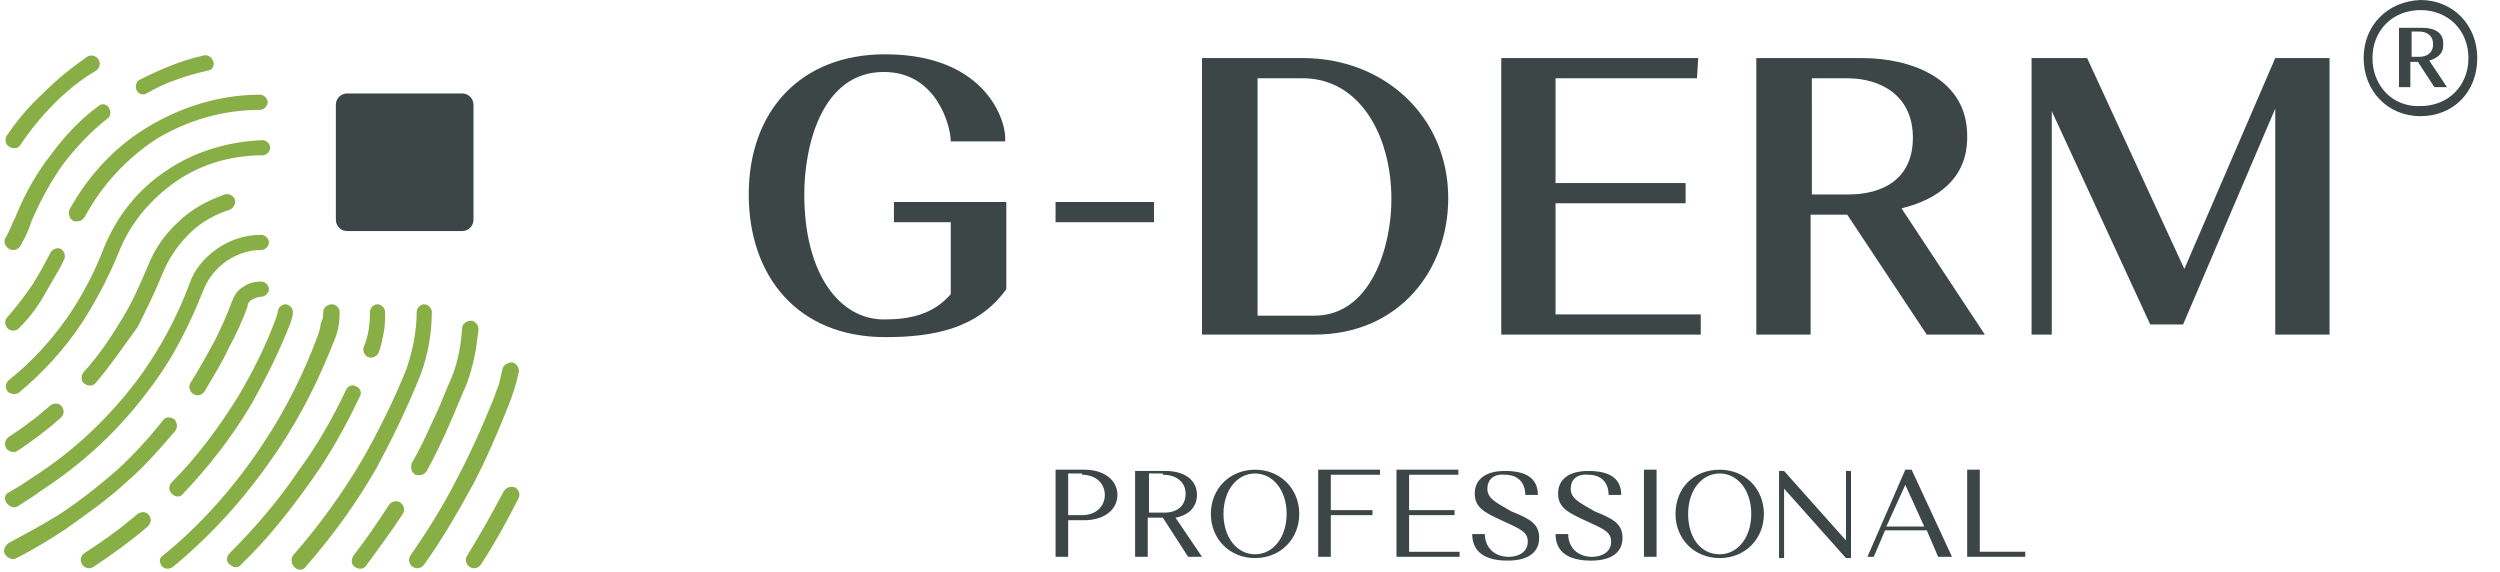
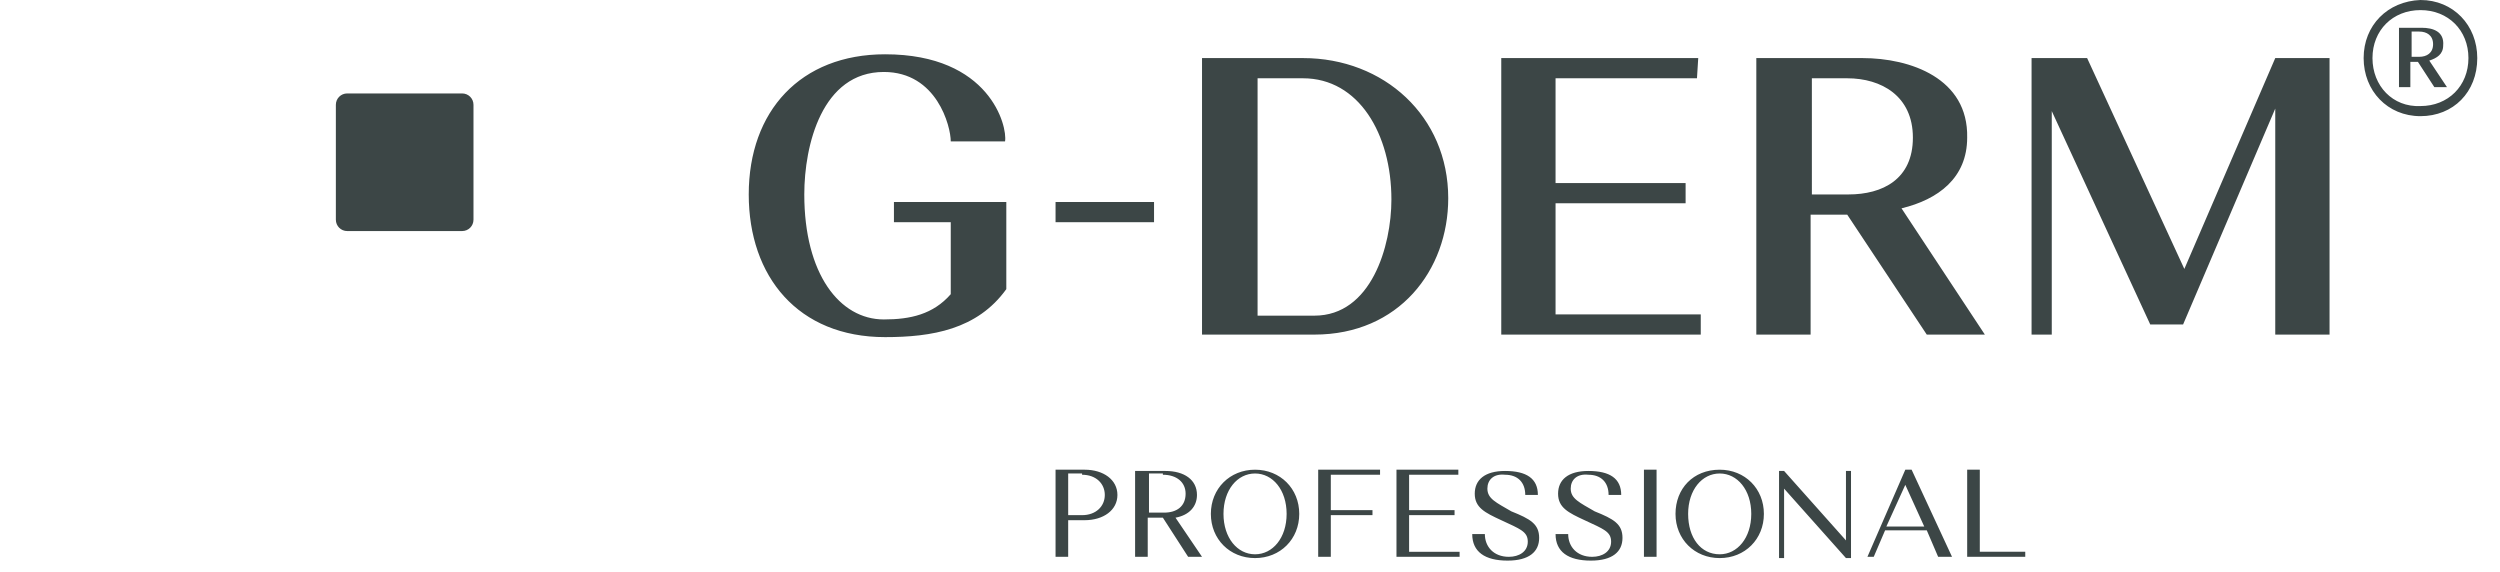
<svg xmlns="http://www.w3.org/2000/svg" width="198" height="45.3">
  <path fill="#3C4646" d="M134.5 4.6h-15.6v21.9h15.8v-1.6h-11.5v-8.8h10.3v-1.6h-10.3V6.2h11.2l.1-1.6zM83.6 44.1h1v-2.9h1.3c1.5 0 2.6-.8 2.6-2s-1.1-2-2.6-2h-2.3v6.9zm72.2 0h4.6v-.4h-3.6v-6.5h-1v6.9zm-2.3 0h1.1l-3.2-6.9h-.5l-3 6.9h.5l.9-2.1h3.3l.9 2.1zm-2.6-5.7l1.5 3.3h-3l1.5-3.3zm-9.6.3l4.9 5.5h.4v-6.9h-.4v5.5l-4.9-5.5h-.4v6.9h.4v-5.5zm-8.6 2c0 2 1.5 3.5 3.5 3.5s3.5-1.5 3.5-3.5-1.5-3.5-3.5-3.5c-2.1 0-3.5 1.5-3.5 3.5zm1 0c0-1.9 1.1-3.2 2.5-3.2s2.5 1.3 2.5 3.2c0 1.9-1.1 3.2-2.5 3.2-1.5 0-2.5-1.3-2.5-3.2zm-3.5 3.4h1v-6.9h-1v6.9zm-5.8-5.4c0-.7.5-1.2 1.4-1.1 1 0 1.6.6 1.6 1.6h1c0-1.3-.9-1.9-2.6-1.9-1.6 0-2.4.7-2.4 1.8s.8 1.5 2.1 2.1c1.5.7 2.1.9 2.1 1.7 0 .8-.7 1.2-1.5 1.2-1.2 0-1.9-.8-1.9-1.8h-1c0 1.4 1 2.1 2.8 2.1 1.7 0 2.5-.7 2.5-1.8s-.7-1.5-2.2-2.1c-1.2-.7-1.9-1-1.9-1.8zm-6.6 0c0-.7.5-1.2 1.4-1.1 1 0 1.6.6 1.6 1.6h1c0-1.3-.9-1.9-2.6-1.9-1.6 0-2.4.7-2.4 1.8s.8 1.5 2.1 2.1c1.5.7 2.1.9 2.1 1.7 0 .8-.7 1.2-1.5 1.2-1.2 0-1.9-.8-1.9-1.8h-1c0 1.4 1 2.1 2.8 2.1 1.7 0 2.5-.7 2.5-1.8s-.7-1.5-2.2-2.1c-1.2-.7-1.9-1-1.9-1.8zm-7.2 5.4h5v-.4h-4v-2.9h3.6v-.4h-3.6v-2.8h3.9v-.4h-4.9v6.9zm-6.2 0h1v-3.3h3.3v-.4h-3.3v-2.8h3.9v-.4h-4.9v6.9zm-8.5-3.4c0 2 1.5 3.5 3.5 3.5s3.5-1.5 3.5-3.5-1.5-3.5-3.5-3.5-3.5 1.5-3.5 3.5zm1 0c0-1.9 1.1-3.2 2.5-3.2s2.5 1.3 2.5 3.2c0 1.9-1.1 3.2-2.5 3.2s-2.5-1.3-2.5-3.2zm-7 3.4h1V41h1.2l2 3.1h1.1L93.1 41c1.1-.2 1.7-.9 1.7-1.8 0-1.2-1-1.9-2.5-1.9h-2.4v6.8zm2.2-6.5c1.1 0 1.8.6 1.8 1.5 0 1-.7 1.5-1.7 1.5H91v-3.1h1.1zm-6.4 0c1.1 0 1.8.7 1.8 1.6s-.7 1.6-1.8 1.6h-1.1v-3.3h1.1zm61.8-33h-8.4v21.9h4.3V17h2.9l6.3 9.5h4.6l-6.6-10c2.9-.7 5.2-2.4 5.2-5.6.1-4.7-4.5-6.3-8.3-6.3zm-4 1.6h2.8c2.7 0 5.2 1.4 5.2 4.7s-2.4 4.5-5.1 4.5h-2.9V6.2zM83.6 17.6h7.8V16h-7.8v1.6zM70.1 4.3c-6.7 0-10.8 4.5-10.8 11.1 0 6.5 3.9 11.3 10.8 11.3 3.7 0 7.3-.6 9.6-3.8V16h-8.9v1.6h4.5v5.7c-1.4 1.6-3.2 2-5.3 2-3.5 0-6.3-3.6-6.3-9.9 0-3.9 1.4-9.7 6.3-9.7 4.2 0 5.3 4.3 5.3 5.5h4.3c.2-1.2-1.2-6.9-9.5-6.9zm25.1.3h8c6.4 0 11.5 4.6 11.5 11.1 0 5.7-3.9 10.8-10.6 10.8h-8.9V4.6zm8 1.6h-3.6V25h4.5c4.5 0 6.1-5.5 6.1-9.2 0-5.2-2.6-9.6-7-9.6zm57.7-1.6v21.9h1.6V8.8l7.8 16.9h2.6l7.3-17.1v17.9h4.3V4.6h-4.3L173 21.3l-7.7-16.7h-4.4zm26.3 0c0 2.6 1.9 4.6 4.5 4.6s4.5-1.9 4.5-4.6c0-2.6-1.9-4.6-4.5-4.6-2.6.1-4.5 2-4.5 4.6zm4.6-2.4H190v4.7h.9v-2h.6l1.3 2h1l-1.4-2.1c.6-.2 1.1-.5 1.1-1.2.1-1.1-.8-1.4-1.7-1.4zm-.8.3h.6c.6 0 1.1.3 1.1 1s-.5 1-1.1 1h-.6v-2zm-3.1 2.1c0-2.2 1.6-3.8 3.8-3.8 2.2 0 3.8 1.6 3.8 3.8 0 2.2-1.6 3.8-3.8 3.8-2.2.1-3.8-1.6-3.8-3.8zM27.5 7.4h9.1c.5 0 .9.4.9.9v9.1c0 .5-.4.9-.9.9h-9.1c-.5 0-.9-.4-.9-.9V8.3c0-.5.4-.9.9-.9" />
-   <path fill="#87AF46" d="M1.6 11.5c-.2.3-.6.3-.9.1-.3-.2-.3-.6-.2-.8.8-1.2 1.8-2.4 2.9-3.4 1.1-1.1 2.2-2 3.5-2.9.3-.2.7-.1.9.2.2.3.1.7-.2.9-1.2.7-2.3 1.6-3.3 2.6s-1.9 2.1-2.7 3.3zm-.2 24.2c-.3.2-.7.1-.9-.2s-.1-.7.2-.9c.6-.4 1.2-.8 1.7-1.2.6-.4 1.1-.9 1.6-1.3.3-.2.7-.2.9.1.2.3.2.6-.1.9-1 .9-2.2 1.8-3.4 2.6zm6.2-5.4c-.2.3-.6.3-.9.1-.3-.2-.3-.6-.1-.9 1.2-1.3 2.2-2.8 3.1-4.3.8-1.3 1.4-2.7 2-4.1.5-1.3 1.3-2.5 2.4-3.5 1-1 2.3-1.7 3.7-2.2.3-.1.7.1.8.4.1.3-.1.7-.4.8-1.2.4-2.3 1-3.2 1.9-.9.9-1.6 1.9-2.1 3.1-.6 1.5-1.3 2.9-2 4.3-1.1 1.5-2.1 3-3.3 4.4zm21.7-5.6c0-.3.3-.6.6-.6s.6.3.6.6c0 .6 0 1.1-.1 1.6s-.2 1.1-.4 1.6c-.1.3-.5.5-.8.4-.3-.1-.5-.5-.4-.8.4-.9.5-1.9.5-2.8zm-1.9 6.2c.1-.3.5-.5.8-.3.3.1.5.5.3.8-1.1 2.3-2.3 4.5-3.8 6.6-1.7 2.4-3.5 4.7-5.6 6.7-.2.3-.6.3-.9 0-.3-.2-.3-.6 0-.9 2-2 3.9-4.2 5.5-6.6 1.4-1.9 2.6-4 3.7-6.3zM1.5 26c-.2.2-.6.3-.9 0-.2-.2-.3-.6 0-.9.7-.8 1.4-1.7 2-2.6.5-.8 1-1.7 1.4-2.5.2-.3.5-.4.8-.3.3.2.4.5.3.8-.4.9-1 1.8-1.5 2.7-.6 1.1-1.3 2-2.1 2.8zm5.2-8.8c-.2.3-.5.4-.9.3-.3-.2-.4-.5-.3-.9 1.5-2.7 3.6-5 6.3-6.6 2.7-1.6 5.7-2.5 8.8-2.5.3 0 .6.3.6.6s-.3.6-.6.6c-2.9 0-5.7.8-8.2 2.3-2.3 1.5-4.3 3.6-5.7 6.2zM36.6 26c0-.3.3-.6.7-.6.3 0 .6.3.6.7-.1.8-.2 1.7-.4 2.5s-.4 1.6-.8 2.4c-.9 2.2-1.8 4.3-2.9 6.3-.2.3-.5.4-.9.3-.3-.2-.4-.5-.3-.9.6-1 1.1-2.1 1.6-3.2.5-1 .9-2 1.3-3 .7-1.4 1-3 1.1-4.5zm-5.8 14c.2-.3.6-.4.9-.2.3.2.4.6.2.9-.9 1.4-1.9 2.7-2.9 4.1-.2.3-.6.3-.9.1-.3-.2-.3-.6-.1-.9 1-1.3 1.9-2.6 2.8-4zM1.5 31.1c-.3.2-.7.1-.9-.1-.2-.3-.2-.6.1-.9 1.9-1.5 3.5-3.3 4.8-5.2 1.2-1.8 2.1-3.6 2.7-5.2 1-2.5 2.7-4.7 5-6.2 2.2-1.5 4.9-2.3 7.6-2.4.3 0 .6.3.6.6s-.3.6-.6.6c-2.5 0-4.9.7-6.9 2.1-2 1.4-3.6 3.3-4.5 5.6-.7 1.7-1.6 3.5-2.8 5.4-1.5 2.3-3.2 4.1-5.1 5.7zM33 24.7c0-.3.3-.6.6-.6s.6.3.6.6c0 1.7-.3 3.4-.9 5-1 2.5-2.2 5-3.5 7.4-1.6 2.8-3.5 5.4-5.6 7.8-.2.3-.6.3-.9 0-.2-.2-.3-.6-.1-.9 2.1-2.4 3.9-4.9 5.5-7.6 1.3-2.3 2.5-4.7 3.5-7.2.5-1.5.8-3 .8-4.5zM1.6 19.5c-.2.3-.6.4-.9.2-.3-.2-.4-.5-.3-.8.2-.3.3-.6.5-1 .1-.3.3-.6.4-.9.7-1.7 1.6-3.3 2.7-4.7 1.1-1.5 2.3-2.8 3.8-3.9.2-.2.6-.2.8.1.2.3.2.7-.1.9C7.2 10.4 6 11.7 5 13c-1 1.4-1.8 2.9-2.5 4.5-.2.7-.5 1.3-.9 2zm10-12.1c-.3.2-.7 0-.8-.3-.1-.3 0-.7.3-.8 1.6-.8 3.2-1.5 5-1.9.3-.1.7.1.8.5.1.3-.1.7-.5.7-.8.2-1.6.4-2.4.7-.9.3-1.7.7-2.4 1.1zm28.2 21.8c.1-.3.4-.5.8-.5.3.1.5.4.5.7-.2 1-.5 1.9-.9 2.9-.8 2-1.7 4.1-2.7 6-1.2 2.2-2.4 4.3-3.9 6.4-.2.3-.6.4-.9.2-.3-.2-.4-.6-.2-.9 1.4-2 2.7-4.1 3.8-6.3 1-1.9 1.9-3.9 2.7-5.9.2-.4.3-.9.5-1.3.1-.4.2-.9.3-1.3zm-38.5 15c-.3.2-.7 0-.9-.3-.2-.3 0-.7.3-.9 1.3-.7 2.6-1.4 3.9-2.2 1.7-1.1 3.2-2.3 4.7-3.6 1.3-1.2 2.5-2.5 3.6-3.9.2-.3.6-.3.9-.1.2.2.3.6.1.9-1.2 1.4-2.4 2.8-3.8 4-1.5 1.4-3.2 2.6-4.9 3.8-1.2.8-2.5 1.6-3.9 2.3zM16.2 31c-.2.3-.6.4-.9.2-.3-.2-.4-.6-.2-.9.7-1.1 1.3-2.2 1.9-3.3.5-1 1-2.1 1.4-3.2.2-.5.5-.9.9-1.1.4-.3.9-.4 1.4-.4.3 0 .6.3.6.6s-.3.6-.6.6c-.2 0-.5.1-.7.2-.2.1-.4.3-.4.6-.4 1.1-.9 2.2-1.5 3.3-.5 1.1-1.2 2.2-1.9 3.4zm5.8-6.3c0-.3.3-.6.6-.6s.6.3.6.6-.1.6-.2.9c-.9 2.3-2 4.5-3.2 6.6-1.5 2.5-3.3 4.8-5.3 6.9-.2.3-.6.3-.9 0-.2-.2-.3-.6 0-.9 2-2 3.7-4.3 5.2-6.7 1.2-2 2.3-4.2 3.1-6.4 0-.1.1-.3.1-.4zm-11.1 16c.3-.2.7-.2.9.1.2.3.2.6-.1.9-1.4 1.2-2.8 2.2-4.3 3.2-.3.2-.7.1-.9-.2-.2-.3-.1-.7.2-.9 1.4-.9 2.8-1.9 4.2-3.1zm-9.5-.6c-.3.2-.7 0-.9-.3-.2-.3-.1-.7.2-.8.3-.2.7-.4 1-.6l.9-.6c3.6-2.3 6.2-5 8.2-7.6 2-2.7 3.3-5.3 4.2-7.7.4-1.2 1.2-2.1 2.2-2.8 1-.7 2.2-1.1 3.5-1.1.3 0 .6.3.6.6s-.3.6-.6.6c-1 0-1.9.3-2.8.9-.8.6-1.4 1.3-1.8 2.3-1 2.5-2.3 5.3-4.4 8-2.1 2.8-4.8 5.5-8.5 7.9-.5.4-1.2.8-1.8 1.2zm24.2-15.4c0-.3.3-.6.7-.6.3 0 .6.3.6.6 0 .8-.1 1.5-.4 2.2-1.1 2.8-2.5 5.8-4.6 8.9-2.1 3.1-4.7 6.2-8.2 9.1-.3.2-.7.2-.9-.1-.2-.3-.2-.6.1-.8 3.1-2.5 5.7-5.5 7.9-8.8 2-3 3.4-6 4.4-8.7.1-.3.2-.6.2-.9.2-.3.2-.6.2-.9zm14.3 14.2c.2-.3.5-.4.9-.3.3.2.4.5.3.8-.9 1.8-1.9 3.6-3 5.3-.2.3-.6.4-.9.2-.3-.2-.4-.6-.2-.9 1-1.6 2-3.4 2.9-5.1z" />
</svg>